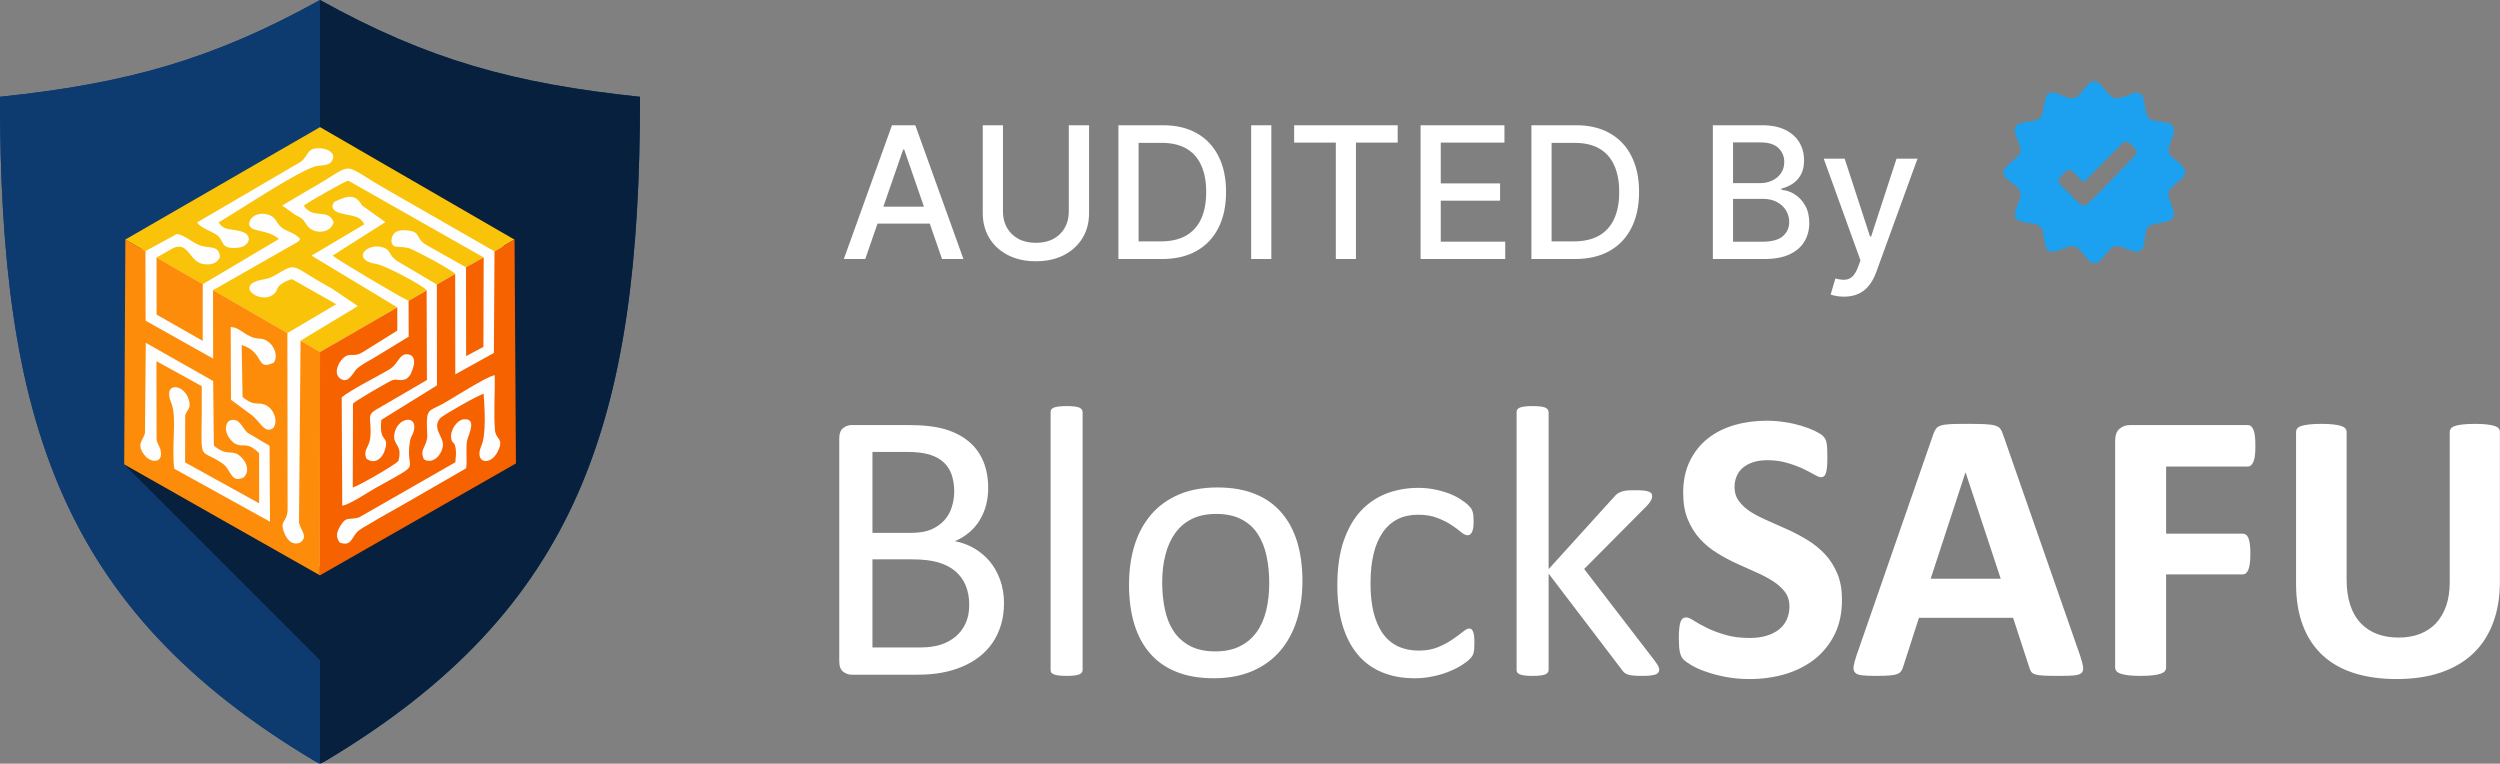
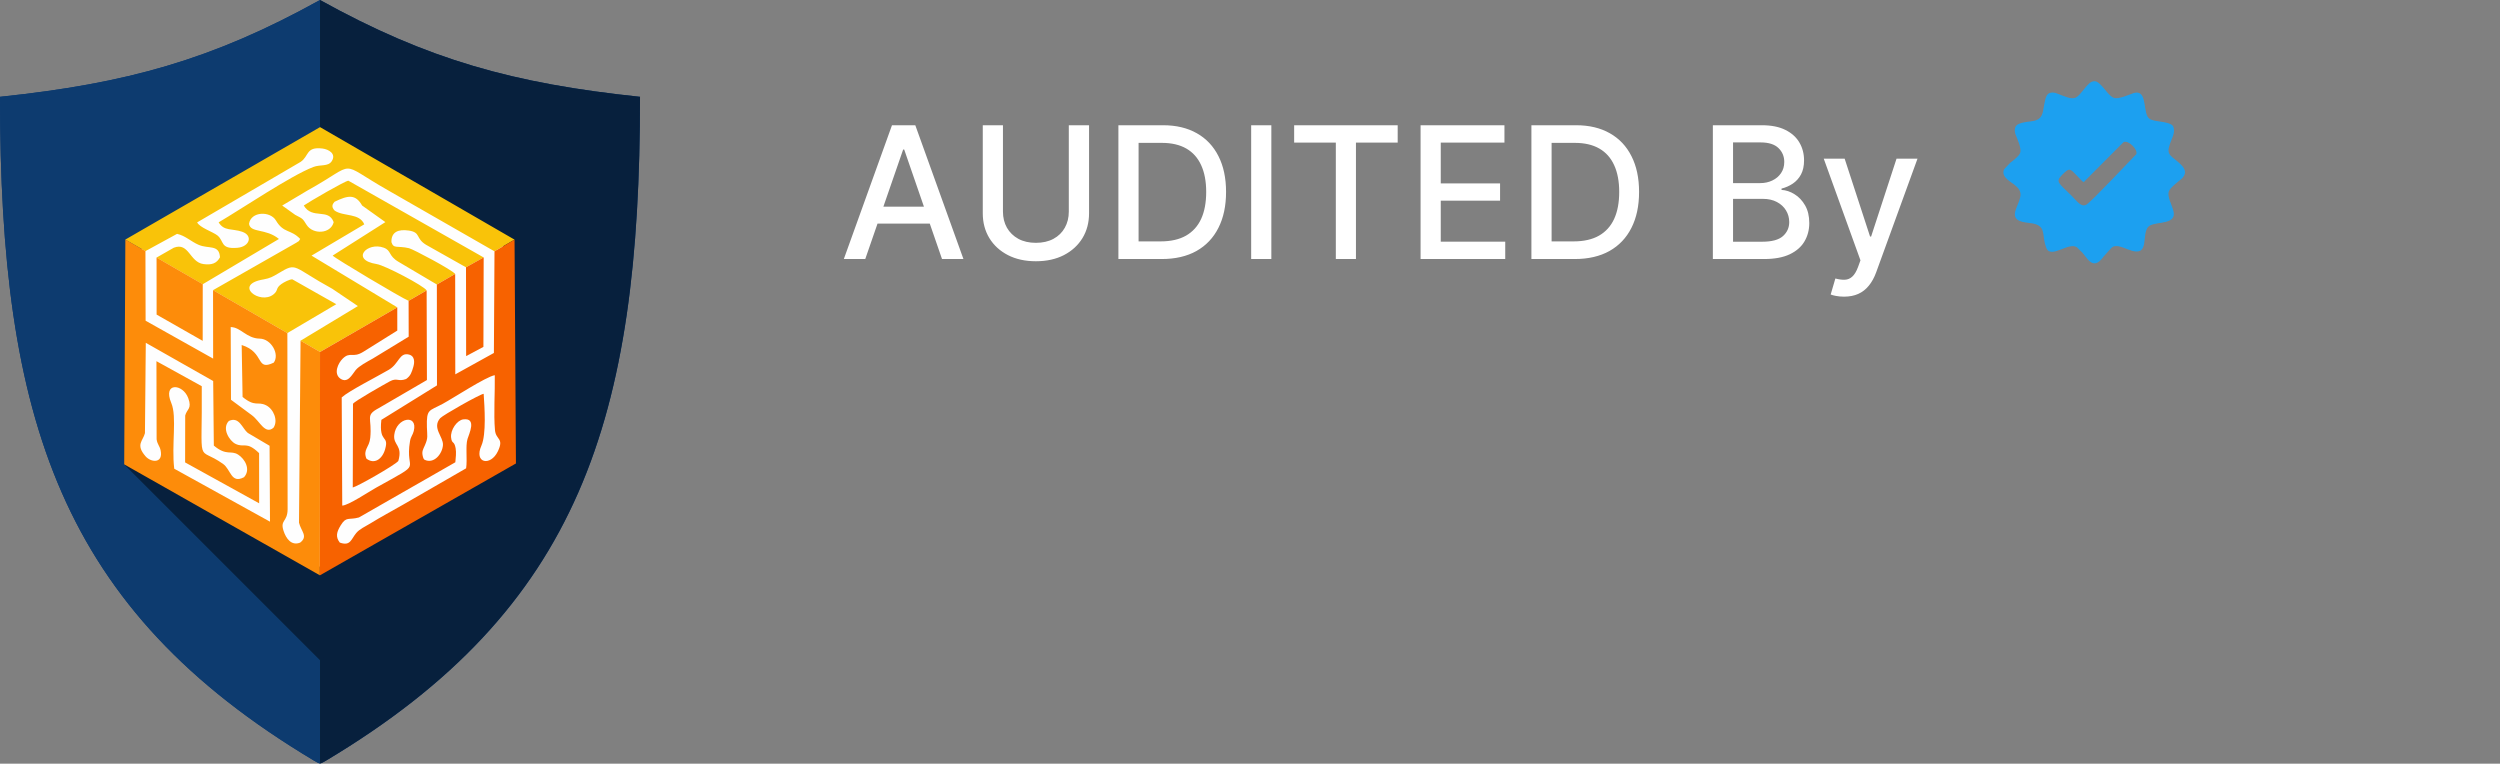
<svg xmlns="http://www.w3.org/2000/svg" width="2812" height="859" viewBox="0 0 2812 859" fill="none">
  <rect x="0" y="0" width="2812" height="859" fill="#808080" stroke="none" />
  <path fill-rule="evenodd" clip-rule="evenodd" d="M359.94 858.731C358.291 858.519 356.413 857.483 353.001 855.439C67.198 684.643 0 470.504 0 108.876C141.943 93.957 238.487 67.376 359.94 0V0.006C481.399 67.382 577.943 93.962 719.886 108.881C719.886 470.51 652.687 684.649 366.884 855.451C363.466 857.489 361.589 858.525 359.94 858.737V858.731Z" fill="#0D3B6F" />
  <path fill-rule="evenodd" clip-rule="evenodd" d="M359.94 858.731C358.291 858.519 356.413 857.483 353.001 855.439C67.198 684.643 0 470.504 0 108.876C141.943 93.957 238.487 67.376 359.94 0V858.731Z" fill="#0D3B6F" />
  <path fill-rule="evenodd" clip-rule="evenodd" d="M359.947 858.731C361.596 858.519 363.474 857.483 366.892 855.445C652.694 684.643 719.893 470.504 719.893 108.876C577.95 93.957 481.406 67.376 359.947 0V858.731Z" fill="#07203D" />
  <path fill-rule="evenodd" clip-rule="evenodd" d="M139.648 522.365L579.061 270.139L698.39 389.468L359.964 742.675L139.648 522.365Z" fill="#07203D" />
  <path fill-rule="evenodd" clip-rule="evenodd" d="M564.974 515.374L462.361 576.459L359.743 637.543L257.428 579.212L155.113 520.876L155.417 401.461L155.72 282.04L258.338 220.955L360.957 159.871L463.266 218.208L565.581 276.538L565.277 395.959L564.974 515.374Z" fill="#FEFEFE" />
  <path fill-rule="evenodd" clip-rule="evenodd" d="M221.764 250.121L337.979 182.179C347.802 175.83 343.755 164.729 362.636 167.054C369.815 167.929 378.528 173.03 373.146 181.286C368.967 187.692 360.42 184.738 352.291 187.875C326.987 197.636 271.994 234.785 245.923 250.093C251.985 260.283 261.248 256.848 272.389 260.678C284.886 264.972 280.747 277.446 267.259 278.694C247.245 280.549 252.518 270.966 244.371 264.686C239.259 260.741 224.466 255.909 221.764 250.121ZM140.957 269.483L163.536 282.507L199.15 263.048C208.528 265.109 214.688 271.607 223.407 275.38C234.719 280.28 246.541 274.607 247.44 289.388C243.781 296.218 238.251 298.285 228.903 297.037C213.211 294.941 212.569 272.002 195.452 278.66L176.051 289.732L227.998 319.724L313.751 268.796C299.061 256.573 281.68 262.373 280.112 251.747C282.161 237.641 303.979 237.126 310.396 248.02C319.012 262.665 326.987 257.604 337.658 268.762C335.128 272.718 337.366 270.101 333.296 273.004L239.585 326.4L323.18 374.672L378.242 342.166L328.813 314.189C325.882 314.028 319.161 317.543 316.539 319.461C309.429 324.625 313.562 326.262 307.631 331.1C292.58 343.351 261.609 320.062 296.399 314.292C303.658 313.078 307.19 311.005 313.081 307.479C334.629 294.552 327.96 299.773 373.759 324.831L402.555 344.267L338.019 383.236L359.945 395.894L446.831 345.71L350.402 287.528L409.734 252.326C404.192 239.336 386.766 243.87 376.433 236.908C371.715 231.945 374.732 228.962 376.261 226.982C391.598 219.562 399.71 218.016 407.347 231.195L433.475 249.829L374.171 287.493C376.244 290.224 452.127 335.445 459.575 338.347L479.852 326.64C477.007 321.671 433.103 298.502 423.651 297.014C393.641 292.262 413.003 271.681 431.723 278.626C440.454 281.854 436.527 287.631 448.343 294.552L491.348 319.999L511.957 308.092C508.145 303.317 464.813 280.355 460.096 279.187C446.722 276.038 442.772 280.257 440.271 272.351C439.967 261.004 447.845 257.535 459.844 259.339C473.704 261.422 467.08 268.063 479.354 275.42L524.134 300.649L544.022 289.572L391.867 203.269C388.815 203.04 347.671 226.982 341.677 231.161C351.22 247.276 369.483 233.697 375.316 249.904C372.127 263.146 352.073 264.176 344.837 252.881C340.28 245.765 341.007 246.303 332.093 241.694L317.421 231.195L346.074 214.141C404.072 182.093 377.927 180.873 436.481 214.06L556.182 282.685L578.732 269.529L359.974 142.98L140.957 269.483Z" fill="#F9C309" />
  <path fill-rule="evenodd" clip-rule="evenodd" d="M208.213 520.124L291.493 566.135L291.424 509.676C276.934 495.673 274.667 504.168 264.712 499.142C258.157 495.845 249.163 482.036 257.407 473.495C269.131 468.067 272.515 481.95 278.675 486.925L303.223 501.409L303.681 586.773L195.984 527.211C192.761 500.539 199.236 468.857 192.681 453.349C182.617 429.55 205.814 431.371 211.797 447.939C216.17 460.001 210.211 459.835 208.316 467.421L208.213 520.124ZM176.159 494.133C177.064 500.235 179.657 501.386 180.728 506.842C183.642 521.566 169.885 520.358 163.69 513.219C152.189 499.989 160.862 496.028 163.038 487.177L163.988 385.578L239.791 428.594L240.513 501.203C254.968 513.254 259.513 506.058 267.877 511.37C275.429 516.174 282.373 528.093 274.495 536.743C259.794 544.569 259.84 528.098 250.777 521.715C220.258 500.207 227.712 529.026 226.945 434.399L175.965 406.25L176.159 494.133ZM307.591 481.166C298.03 489.244 292.328 473.621 283.191 466.957L259.811 449.651L259.49 367.888C270.728 367.957 277.192 380.626 292.105 380.889C305.158 381.118 314.781 398.608 307.9 407.91C287.13 417.826 298.305 396.403 271.839 388.062L272.858 446.485C287.205 458.255 289.58 451.07 299.244 455.845C307.952 460.144 313.064 473.248 307.591 481.166ZM139.709 522.316L359.79 647.107L359.985 395.842L338.064 383.185L336.313 587.941C338.757 597.753 346.835 603.243 337.606 610.336C327.702 614.241 321.714 605.722 318.892 596.974C314.896 584.58 323.311 587.397 323.512 572.901L323.226 374.62L239.631 326.354L239.74 403.359L163.782 360.743L163.587 282.456L141.003 269.426L139.709 522.316ZM227.987 383.385L228.044 319.667L176.102 289.68L176.154 353.868L227.987 383.385Z" fill="#FD8C0A" />
  <path fill-rule="evenodd" clip-rule="evenodd" d="M524.16 300.605L524.309 400.515L543.745 390.176L544.043 289.527L524.16 300.605Z" fill="#F76200" />
-   <path d="M1129.29 678.406C1129.29 687.223 1128.17 695.369 1125.95 702.771C1123.66 710.254 1120.55 716.917 1116.47 722.917C1112.4 728.837 1107.51 734.023 1101.81 738.54C1096.11 742.983 1089.67 746.761 1082.48 749.795C1075.3 752.83 1067.6 755.125 1059.45 756.608C1051.23 758.165 1041.91 758.904 1031.32 758.904H957.923C954.591 758.904 951.408 757.793 948.443 755.572C945.483 753.276 944 749.349 944 743.721V493.281C944 487.648 945.483 483.726 948.443 481.43C951.408 479.209 954.591 478.099 957.923 478.099H1021.76C1038.57 478.099 1052.34 479.65 1063.08 482.839C1073.75 486.022 1082.71 490.688 1089.89 496.762C1097.07 502.83 1102.48 510.312 1106.11 519.123C1109.74 527.934 1111.52 537.929 1111.52 549.041C1111.52 555.705 1110.7 562.071 1109.15 568.145C1107.51 574.219 1105.14 579.847 1102.04 584.953C1098.93 590.14 1095.07 594.731 1090.33 598.727C1085.59 602.803 1080.19 606.135 1074.11 608.723C1081.82 610.206 1089 612.799 1095.67 616.652C1102.28 620.51 1108.19 625.469 1113.14 631.313C1118.1 637.239 1122.03 644.194 1124.92 652.118C1127.8 660.115 1129.29 668.857 1129.29 678.406ZM1073.3 552.671C1073.3 545.858 1072.34 539.71 1070.49 534.156C1068.64 528.678 1065.68 524.012 1061.6 520.159C1057.53 516.306 1052.27 513.421 1045.75 511.349C1039.24 509.345 1030.65 508.309 1019.91 508.309H981.326V599.397H1023.83C1033.54 599.397 1041.31 598.138 1047.31 595.619C1053.24 593.025 1058.12 589.619 1062.05 585.4C1065.9 581.106 1068.79 576.068 1070.57 570.366C1072.41 564.664 1073.3 558.739 1073.3 552.671ZM1090.18 680.633C1090.18 672.263 1088.86 664.855 1086.19 658.489C1083.52 652.118 1079.6 646.788 1074.49 642.42C1069.31 638.052 1062.93 634.794 1055.16 632.498C1047.46 630.277 1037.68 629.167 1025.99 629.167H981.326V728.247H1035.53C1044.05 728.247 1051.53 727.211 1057.9 725.207C1064.27 723.209 1069.82 720.175 1074.71 716.173C1079.52 712.177 1083.3 707.214 1086.04 701.289C1088.78 695.369 1090.18 688.482 1090.18 680.633ZM1217.71 753.499C1217.71 754.684 1217.41 755.646 1216.82 756.459C1216.23 757.198 1215.34 757.942 1214.01 758.532C1212.67 759.052 1210.89 759.493 1208.52 759.791C1206.23 760.089 1203.27 760.238 1199.64 760.238C1196.08 760.238 1193.2 760.089 1190.9 759.791C1188.53 759.493 1186.68 759.052 1185.35 758.532C1183.94 757.942 1182.98 757.198 1182.46 756.459C1181.94 755.646 1181.72 754.684 1181.72 753.499V463.729C1181.72 462.544 1181.94 461.508 1182.46 460.695C1182.98 459.808 1183.94 459.069 1185.35 458.474C1186.68 457.953 1188.53 457.512 1190.9 457.214C1193.2 456.917 1196.08 456.773 1199.64 456.773C1203.27 456.773 1206.23 456.917 1208.52 457.214C1210.89 457.512 1212.67 457.953 1214.01 458.474C1215.34 459.069 1216.23 459.808 1216.82 460.695C1217.41 461.508 1217.71 462.544 1217.71 463.729V753.499ZM1464.97 653.526C1464.97 669.447 1462.9 684.108 1458.68 697.516C1454.53 710.843 1448.24 722.396 1439.95 732.094C1431.65 741.798 1421.21 749.349 1408.77 754.759C1396.25 760.163 1381.74 762.9 1365.3 762.9C1349.23 762.9 1335.24 760.535 1323.31 755.721C1311.39 750.98 1301.46 744.019 1293.54 734.911C1285.61 725.802 1279.69 714.696 1275.77 701.735C1271.84 688.7 1269.92 673.964 1269.92 657.453C1269.92 641.532 1271.99 626.871 1276.07 613.538C1280.21 600.136 1286.43 588.583 1294.72 578.885C1303.02 569.181 1313.39 561.705 1325.83 556.295C1338.27 550.965 1352.78 548.297 1369.38 548.297C1385.44 548.297 1399.44 550.667 1411.36 555.482C1423.29 560.222 1433.21 567.183 1441.13 576.292C1449.05 585.4 1455.05 596.432 1459.05 609.467C1462.98 622.497 1464.97 637.164 1464.97 653.526ZM1427.65 655.822C1427.65 645.236 1426.69 635.235 1424.69 625.835C1422.77 616.429 1419.51 608.208 1414.99 601.097C1410.55 593.987 1404.4 588.36 1396.7 584.289C1389.07 580.144 1379.45 578.066 1367.97 578.066C1357.38 578.066 1348.27 579.921 1340.64 583.694C1333.01 587.472 1326.79 592.802 1321.82 599.689C1316.87 606.576 1313.24 614.723 1310.87 624.129C1308.42 633.535 1307.24 643.828 1307.24 654.934C1307.24 665.674 1308.2 675.744 1310.2 685.15C1312.13 694.55 1315.38 702.771 1319.98 709.807C1324.57 716.769 1330.72 722.396 1338.35 726.467C1346.05 730.617 1355.68 732.689 1367.15 732.689C1377.6 732.689 1386.63 730.84 1394.33 727.062C1402.03 723.283 1408.33 718.028 1413.29 711.215C1418.25 704.403 1421.88 696.256 1424.17 686.85C1426.47 677.444 1427.65 667.077 1427.65 655.822ZM1658.41 723.432C1658.41 725.877 1658.33 728.024 1658.18 729.798C1658.03 731.653 1657.81 733.136 1657.45 734.39C1657.11 735.521 1656.67 736.614 1656.11 737.653C1655.59 738.615 1654.48 740.023 1652.63 741.798C1650.86 743.647 1647.74 745.868 1643.45 748.61C1639.08 751.278 1634.19 753.723 1628.79 755.795C1623.31 757.942 1617.46 759.642 1611.09 760.902C1604.72 762.236 1598.13 762.9 1591.32 762.9C1577.25 762.9 1564.81 760.61 1553.99 755.944C1543.11 751.353 1534 744.614 1526.74 735.724C1519.41 726.839 1513.85 715.881 1510.01 702.995C1506.15 690.033 1504.23 675.149 1504.23 658.192C1504.23 639.013 1506.6 622.497 1511.27 608.654C1516.01 594.88 1522.45 583.551 1530.59 574.734C1538.81 565.924 1548.44 559.409 1559.48 555.11C1570.58 550.89 1582.58 548.743 1595.46 548.743C1601.68 548.743 1607.68 549.333 1613.53 550.518C1619.45 551.629 1624.78 553.186 1629.75 555.035C1634.64 556.964 1639.08 559.111 1642.86 561.63C1646.71 564.075 1649.52 566.221 1651.22 567.922C1653 569.702 1654.19 571.105 1654.85 572.072C1655.44 573.109 1656.04 574.294 1656.48 575.696C1656.85 577.03 1657.15 578.587 1657.3 580.362C1657.45 582.068 1657.52 584.289 1657.52 586.883C1657.52 592.51 1656.85 596.432 1655.59 598.727C1654.26 600.949 1652.7 602.059 1650.78 602.059C1648.63 602.059 1646.12 600.874 1643.3 598.43C1640.49 596.065 1636.93 593.398 1632.56 590.506C1628.19 587.621 1622.94 584.953 1616.79 582.583C1610.64 580.144 1603.39 578.959 1595.02 578.959C1577.77 578.959 1564.51 585.549 1555.32 598.802C1546.14 611.986 1541.55 631.165 1541.55 656.268C1541.55 668.783 1542.74 679.814 1545.11 689.295C1547.55 698.701 1551.03 706.624 1555.7 712.99C1560.29 719.287 1565.99 724.028 1572.73 727.136C1579.47 730.245 1587.17 731.802 1595.83 731.802C1604.12 731.802 1611.38 730.468 1617.61 727.875C1623.82 725.281 1629.16 722.396 1633.74 719.213C1638.34 716.099 1642.19 713.288 1645.3 710.769C1648.41 708.176 1650.78 706.922 1652.56 706.922C1653.52 706.922 1654.41 707.214 1655.15 707.809C1655.89 708.399 1656.48 709.361 1657 710.694C1657.52 712.103 1657.89 713.803 1658.11 715.956C1658.33 718.028 1658.41 720.547 1658.41 723.432ZM1866.28 753.276C1866.28 754.461 1865.99 755.497 1865.4 756.31C1864.81 757.198 1863.84 757.942 1862.51 758.532C1861.1 759.052 1859.18 759.493 1856.73 759.791C1854.29 760.089 1851.18 760.238 1847.4 760.238C1843.55 760.238 1840.29 760.163 1837.77 759.94C1835.26 759.717 1833.11 759.35 1831.4 758.829C1829.62 758.314 1828.22 757.57 1827.18 756.682C1826.07 755.721 1825.1 754.61 1824.22 753.276L1741.87 645.162V753.499C1741.87 754.684 1741.58 755.646 1740.98 756.459C1740.39 757.198 1739.5 757.942 1738.17 758.532C1736.84 759.052 1735.06 759.493 1732.69 759.791C1730.39 760.089 1727.43 760.238 1723.8 760.238C1720.25 760.238 1717.36 760.089 1715.07 759.791C1712.7 759.493 1710.84 759.052 1709.51 758.532C1708.1 757.942 1707.14 757.198 1706.62 756.459C1706.11 755.646 1705.88 754.684 1705.88 753.499V463.729C1705.88 462.544 1706.11 461.508 1706.62 460.695C1707.14 459.808 1708.1 459.069 1709.51 458.474C1710.84 457.953 1712.7 457.512 1715.07 457.214C1717.36 456.917 1720.25 456.773 1723.8 456.773C1727.43 456.773 1730.39 456.917 1732.69 457.214C1735.06 457.512 1736.84 457.953 1738.17 458.474C1739.5 459.069 1740.39 459.808 1740.98 460.695C1741.58 461.508 1741.87 462.544 1741.87 463.729V640.198L1815.41 559.037C1816.49 557.68 1817.73 556.461 1819.11 555.407C1820.44 554.52 1822 553.707 1823.78 553.037C1825.55 552.373 1827.7 551.927 1830.14 551.703C1832.59 551.486 1835.55 551.411 1839.03 551.411C1842.66 551.411 1845.7 551.486 1848.14 551.703C1850.59 551.927 1852.58 552.299 1854.07 552.814C1855.55 553.335 1856.66 553.999 1857.32 554.743C1857.99 555.556 1858.29 556.592 1858.29 557.926C1858.29 559.626 1857.84 561.407 1856.88 563.107C1855.91 564.888 1854.44 566.886 1852.22 569.181L1781.86 639.975L1861.1 743.057C1862.95 745.576 1864.28 747.5 1865.1 749.057C1865.92 750.608 1866.28 752.017 1866.28 753.276ZM2071.86 674.633C2071.86 689.444 2069.12 702.33 2063.64 713.511C2058.08 724.617 2050.68 733.875 2041.27 741.351C2031.79 748.759 2020.84 754.387 2008.25 758.165C1995.65 761.938 1982.18 763.793 1967.81 763.793C1958.11 763.793 1949.15 762.974 1940.78 761.348C1932.49 759.717 1925.16 757.793 1918.79 755.497C1912.42 753.276 1907.09 750.906 1902.79 748.387C1898.5 745.868 1895.46 743.647 1893.53 741.798C1891.68 739.874 1890.35 737.132 1889.54 733.577C1888.72 730.022 1888.35 724.99 1888.35 718.326C1888.35 713.803 1888.5 710.105 1888.8 707.065C1889.09 704.031 1889.54 701.586 1890.2 699.663C1890.87 697.808 1891.76 696.48 1892.79 695.661C1893.91 694.848 1895.16 694.476 1896.65 694.476C1898.65 694.476 1901.53 695.661 1905.23 698.105C1908.94 700.476 1913.68 703.143 1919.46 706.029C1925.23 708.92 1932.19 711.582 1940.26 713.952C1948.26 716.396 1957.59 717.581 1968.18 717.581C1975.14 717.581 1981.36 716.769 1986.84 715.137C1992.4 713.437 1997.06 711.141 2000.91 708.101C2004.77 705.067 2007.65 701.363 2009.73 696.92C2011.73 692.478 2012.77 687.514 2012.77 682.036C2012.77 675.67 2011.06 670.191 2007.58 665.674C2004.1 661.083 1999.59 657.081 1993.95 653.526C1988.39 649.971 1982.03 646.639 1974.92 643.53L1953 633.683C1945.45 630.203 1938.11 626.275 1931.08 621.833C1923.97 617.465 1917.6 612.204 1912.05 606.061C1906.42 599.912 1901.9 592.659 1898.42 584.215C1894.94 575.845 1893.24 565.775 1893.24 554.073C1893.24 540.671 1895.75 528.821 1900.72 518.602C1905.68 508.458 1912.42 500.019 1920.86 493.281C1929.38 486.537 1939.3 481.505 1950.78 478.173C1962.25 474.841 1974.48 473.21 1987.36 473.21C1993.95 473.21 2000.62 473.73 2007.29 474.767C2013.95 475.728 2020.17 477.137 2025.94 478.837C2031.72 480.618 2036.83 482.541 2041.35 484.688C2045.79 486.909 2048.76 488.69 2050.23 490.167C2051.64 491.575 2052.6 492.834 2053.13 493.796C2053.64 494.832 2054.09 496.166 2054.46 497.872C2054.83 499.498 2055.05 501.571 2055.2 504.164C2055.35 506.683 2055.42 509.791 2055.42 513.57C2055.42 517.715 2055.35 521.27 2055.12 524.161C2054.9 527.046 2054.53 529.416 2054.01 531.34C2053.49 533.195 2052.75 534.597 2051.87 535.416C2050.9 536.303 2049.64 536.75 2048.01 536.75C2046.46 536.75 2043.94 535.708 2040.46 533.71C2036.98 531.712 2032.69 529.491 2027.65 527.046C2022.54 524.676 2016.69 522.529 2010.02 520.606C2003.36 518.602 1996.1 517.64 1988.1 517.64C1981.88 517.64 1976.48 518.385 1971.81 519.936C1967.22 521.419 1963.37 523.566 1960.26 526.233C1957.15 528.895 1954.78 532.084 1953.3 535.857C1951.74 539.635 1951 543.631 1951 547.782C1951 553.999 1952.71 559.409 1956.11 563.926C1959.52 568.517 1964.11 572.588 1969.81 576.143C1975.51 579.624 1982.03 582.955 1989.29 586.064L2011.43 595.916C2018.99 599.397 2026.39 603.319 2033.57 607.761C2040.83 612.204 2047.27 617.465 2052.98 623.608C2058.6 629.756 2063.2 636.941 2066.68 645.305C2070.16 653.6 2071.86 663.378 2071.86 674.633ZM2339.79 737.653C2341.49 742.834 2342.6 746.979 2343.05 750.019C2343.5 753.053 2342.9 755.349 2341.34 756.906C2339.72 758.383 2336.9 759.35 2332.83 759.717C2328.82 760.089 2323.2 760.238 2316.17 760.238C2308.76 760.238 2302.98 760.163 2298.91 759.94C2294.76 759.717 2291.65 759.276 2289.43 758.606C2287.28 757.942 2285.8 757.055 2284.91 755.869C2284.03 754.759 2283.28 753.202 2282.77 751.353L2264.33 694.922H2158.43L2140.73 749.795C2140.14 751.868 2139.39 753.574 2138.43 754.908C2137.54 756.31 2135.99 757.346 2133.91 758.165C2131.84 758.978 2128.88 759.493 2125.03 759.791C2121.18 760.089 2116.14 760.238 2109.92 760.238C2103.26 760.238 2098.07 760.014 2094.3 759.568C2090.52 759.127 2087.93 758.091 2086.52 756.459C2085.04 754.759 2084.52 752.389 2084.97 749.349C2085.41 746.315 2086.52 742.319 2088.22 737.206L2174.72 488.02C2175.54 485.575 2176.58 483.577 2177.76 482.095C2178.87 480.543 2180.72 479.432 2183.24 478.614C2185.83 477.801 2189.31 477.286 2193.83 477.062C2198.27 476.839 2204.2 476.765 2211.6 476.765C2220.12 476.765 2226.93 476.839 2231.96 477.062C2237.08 477.286 2241 477.801 2243.82 478.614C2246.63 479.432 2248.63 480.618 2249.89 482.169C2251.07 483.801 2252.18 485.947 2253 488.69L2339.79 737.653ZM2210.94 531.489H2210.71L2171.61 650.938H2250.4L2210.94 531.489ZM2536.85 501.496C2536.85 505.87 2536.7 509.494 2536.33 512.459C2535.96 515.419 2535.37 517.789 2534.55 519.57C2533.74 521.27 2532.85 522.604 2531.88 523.417C2530.85 524.304 2529.66 524.751 2528.4 524.751H2436.43V600.285H2522.7C2524.04 600.285 2525.22 600.657 2526.18 601.395C2527.22 602.059 2528.11 603.319 2528.93 605.025C2529.74 606.799 2530.26 609.095 2530.63 611.986C2531 614.872 2531.22 618.501 2531.22 622.869C2531.22 627.163 2531 630.792 2530.63 633.683C2530.26 636.569 2529.74 638.939 2528.93 640.862C2528.11 642.717 2527.22 644.051 2526.18 644.864C2525.22 645.677 2524.04 646.049 2522.7 646.049H2436.43V750.683C2436.43 752.24 2435.98 753.648 2435.09 754.833C2434.28 755.944 2432.72 756.906 2430.43 757.719C2428.21 758.532 2425.25 759.127 2421.69 759.568C2418.06 760.014 2413.4 760.238 2407.77 760.238C2402.29 760.238 2397.7 760.014 2394 759.568C2390.29 759.127 2387.33 758.532 2385.19 757.719C2383.04 756.98 2381.48 755.944 2380.52 754.833C2379.56 753.648 2379.11 752.24 2379.11 750.683V496.092C2379.11 489.726 2380.74 485.134 2384 482.318C2387.26 479.507 2391.26 478.099 2396.07 478.099H2528.4C2529.66 478.099 2530.85 478.471 2531.88 479.284C2532.85 480.097 2533.74 481.356 2534.55 483.205C2535.37 484.986 2535.96 487.43 2536.33 490.464C2536.7 493.499 2536.85 497.202 2536.85 501.496ZM2811.88 654.27C2811.88 671.45 2809.36 686.85 2804.25 700.401C2799.22 714.026 2791.81 725.505 2781.96 734.911C2772.12 744.317 2759.97 751.496 2745.53 756.385C2731.02 761.348 2714.43 763.793 2695.62 763.793C2678 763.793 2662.14 761.571 2648.15 757.198C2634.07 752.755 2622.23 746.091 2612.53 737.132C2602.83 728.173 2595.42 716.992 2590.31 703.584C2585.2 690.182 2582.61 674.559 2582.61 656.64V485.873C2582.61 484.465 2583.05 483.131 2583.94 481.946C2584.76 480.835 2586.31 479.873 2588.53 479.135C2590.75 478.396 2593.72 477.875 2597.35 477.429C2600.9 476.988 2605.56 476.765 2611.2 476.765C2616.6 476.765 2621.19 476.988 2624.75 477.429C2628.37 477.875 2631.26 478.396 2633.41 479.135C2635.56 479.873 2637.11 480.835 2638.08 481.946C2639.04 483.131 2639.48 484.465 2639.48 485.873V651.751C2639.48 662.932 2640.89 672.561 2643.63 680.776C2646.37 688.923 2650.29 695.735 2655.48 701.071C2660.59 706.401 2666.74 710.471 2673.93 713.139C2681.1 715.807 2689.1 717.141 2697.92 717.141C2706.88 717.141 2714.95 715.732 2721.99 712.99C2729.09 710.254 2735.09 706.252 2740.05 700.997C2744.94 695.661 2748.79 689.146 2751.46 681.446C2754.12 673.672 2755.45 664.855 2755.45 655.009V485.873C2755.45 484.465 2755.9 483.131 2756.79 481.946C2757.6 480.835 2759.16 479.873 2761.3 479.135C2763.45 478.396 2766.42 477.875 2770.11 477.429C2773.82 476.988 2778.41 476.765 2783.89 476.765C2789.37 476.765 2793.89 476.988 2797.44 477.429C2800.99 477.875 2803.89 478.396 2806.03 479.135C2808.18 479.873 2809.74 480.835 2810.55 481.946C2811.44 483.131 2811.88 484.465 2811.88 485.873V654.27Z" fill="white" />
  <path fill-rule="evenodd" clip-rule="evenodd" d="M2343.76 204.84L2388.52 159.917C2393.83 157.037 2405.24 168.43 2402.84 173.479C2393.89 182.496 2352.04 227.35 2346.65 230.259C2340.91 233.362 2336.53 226.566 2330.03 220.08C2315.48 205.544 2311.49 204.726 2319.66 196.493C2328.82 187.265 2328.28 189.921 2339.75 201.365C2341.25 202.859 2341.82 203.81 2343.76 204.84ZM2272.14 172.271C2270.77 175.878 2264.5 180.567 2261.18 183L2254.26 190.305C2249.93 199.613 2263.6 205.235 2267.17 208.968C2269 210.897 2270.41 211.367 2271.87 214.739C2275.65 223.44 2264.63 235.205 2266.52 243.019C2268.37 250.656 2280.64 250.118 2286.76 251.412C2300.41 254.303 2297.31 262.421 2300.18 274.22L2301.76 279.109C2307.31 291.744 2327.89 270.722 2336.77 278.725L2340.11 282.16C2347.11 287.702 2353.26 306.634 2366.05 288.652L2372.8 281.13C2375.51 278.29 2376.36 276.212 2382.72 276.962C2385.68 277.311 2390.79 279.544 2393.48 280.517C2421.52 291.727 2405.96 259.765 2418.67 253.473C2427.49 249.105 2448.31 252.551 2444.73 237.455C2443.25 231.22 2437.44 221.139 2439.5 215.288C2440.99 211.029 2450.17 204.193 2453.94 201.062C2464.26 190.986 2450.72 183.206 2443.23 176.714C2437.87 172.094 2438.54 168.338 2440.98 161.108C2442.59 156.316 2446.39 150.225 2445.01 144.214C2444.44 141.718 2443.55 140.693 2441.87 139.829C2436.87 137.27 2431.01 137.172 2424.73 135.947C2420.37 135.094 2417.47 134.476 2415.51 130.932C2410.72 122.253 2414.62 100.081 2399.71 104.764C2395.31 106.138 2382.81 112.177 2377.39 109.99C2372.59 108.055 2367.11 99.537 2363.27 95.776C2360.41 92.976 2357.62 90.159 2353.01 91.883C2347.32 94.007 2340.33 107.162 2334.94 109.744C2329.64 112.292 2321.04 107.821 2315.64 105.874C2312.49 104.729 2310 103.493 2306.34 104.357C2302.14 105.353 2301.22 109.349 2300.34 112.727C2299.51 115.893 2298.9 120.221 2298.09 124.635C2295.14 140.498 2282.1 134.075 2270.24 139.605C2266.38 141.403 2265.36 145.674 2266.92 150.86C2269.08 156.482 2274.2 166.833 2272.14 172.271Z" fill="#1CA0F0" />
  <path fill-rule="evenodd" clip-rule="evenodd" d="M524.291 526.763L452.822 567.965C440.381 575.036 428.806 581.241 416.967 588.512C410.469 592.496 404.561 594.935 400.685 599.572C394.829 606.574 394.262 614.583 382.2 610.301C377.225 603.878 378.587 598.405 383.287 590.802C389.636 580.537 391.857 585.26 403.696 582.043L512.16 519.962C512.641 515.308 513.345 508.856 512.515 504.265C510.86 495.156 508.324 500.017 507.397 492.202C506.378 483.558 514.146 472.652 521.028 471.719C536.737 469.623 527.497 488.195 525.825 493.84C523.449 501.889 525.819 516.745 524.291 526.763ZM477.41 517.077C476.683 515.995 476.414 516.43 475.675 513.653C474.118 507.837 475.79 505.69 477.908 500.87C481.738 492.179 480.456 490.599 480.186 480.392C479.631 459.628 482.517 462.582 497.928 454.258C509.635 447.938 546.738 423.624 556.533 422.01C556.871 441.022 555.108 465.753 556.751 483.81C557.781 495.122 567.222 492.471 560.014 507.619C551.81 524.857 532.655 521.09 541.506 501.179C547.167 488.435 545.004 457.418 544.025 442.94C539.634 443.467 498.071 467.007 495.117 470.391C485.614 481.296 498.867 491.304 498.237 500.641C497.573 510.402 488.138 522.367 477.41 517.077ZM456.818 426.303C447.555 429.738 446.805 424.414 438.383 428.983C432.052 432.429 398.075 451.636 397.056 454.212L396.787 548.335C401.802 547.327 443.994 523.369 448.03 518.52C453.228 500.595 442.093 501.076 443.444 489.203C445.688 469.503 470.34 465.238 465.399 484.834C464.26 489.363 462.073 490.994 461.203 496.084C454.831 533.244 479.11 517.357 423.029 548.541C415.095 552.96 391.697 568.601 384.959 568.687L384.358 446.993C392.407 439.682 424.781 423.292 437.267 415.959C449.015 409.072 449.066 395.927 460.241 398.853C466.258 400.427 466.653 406.833 464.89 412.713C463.029 418.907 461.913 422.68 456.818 426.303ZM556.207 282.701L555.532 397.009L512.108 421.059L511.982 308.102L491.373 320.015L491.522 433.482L428.955 472.257C425.915 499.444 438.04 488.504 433.134 505.45C429.905 516.625 420.905 522.682 412.112 515.812C408.076 505.541 415.398 503.498 416.463 492.471C418.701 469.486 410.234 467.494 425.846 459.153L480.204 427.466L479.877 326.651L459.6 338.364L459.691 378.69L419.4 403.261C412.873 406.953 403.822 411.625 399.998 416.348C396.054 421.191 391.136 431.925 382.549 425.685C375.026 419.96 380.259 408.545 385.411 403.438C393.941 395.011 396.477 403.221 408.505 395.79L446.879 371.814L446.856 345.726L359.964 395.91L359.77 647.175L580.32 521.302L578.752 269.545L556.207 282.701Z" fill="#F76200" />
  <path d="M973.245 291.354H949.144L1003.3 140.868H1029.53L1083.68 291.354H1059.58L1017.04 168.202H1015.86L973.245 291.354ZM977.286 232.423H1055.47V251.528H977.286V232.423ZM1202.19 140.868H1224.97V239.844C1224.97 250.376 1222.49 259.708 1217.55 267.84C1212.6 275.923 1205.64 282.291 1196.68 286.945C1187.71 291.549 1177.21 293.852 1165.15 293.852C1153.15 293.852 1142.67 291.549 1133.71 286.945C1124.74 282.291 1117.78 275.923 1112.84 267.84C1107.89 259.708 1105.42 250.376 1105.42 239.844V140.868H1128.12V238.007C1128.12 244.817 1129.62 250.866 1132.6 256.157C1135.64 261.447 1139.93 265.611 1145.46 268.648C1151 271.637 1157.56 273.131 1165.15 273.131C1172.8 273.131 1179.39 271.637 1184.92 268.648C1190.51 265.611 1194.77 261.447 1197.71 256.157C1200.69 250.866 1202.19 244.817 1202.19 238.007V140.868ZM1306.69 291.354H1257.98V140.868H1308.24C1322.98 140.868 1335.65 143.88 1346.23 149.906C1356.81 155.882 1364.91 164.479 1370.55 175.697C1376.23 186.866 1379.07 200.264 1379.07 215.89C1379.07 231.566 1376.21 245.037 1370.47 256.304C1364.79 267.571 1356.56 276.241 1345.79 282.316C1335.01 288.341 1321.98 291.354 1306.69 291.354ZM1280.68 271.514H1305.45C1316.91 271.514 1326.44 269.359 1334.03 265.048C1341.62 260.688 1347.3 254.393 1351.08 246.164C1354.85 237.885 1356.73 227.794 1356.73 215.89C1356.73 204.084 1354.85 194.067 1351.08 185.837C1347.35 177.607 1341.79 171.362 1334.4 167.1C1327 162.838 1317.81 160.707 1306.84 160.707H1280.68V271.514ZM1430.01 140.868V291.354H1407.31V140.868H1430.01ZM1455.66 160.413V140.868H1572.12V160.413H1525.17V291.354H1502.54V160.413H1455.66ZM1597.86 291.354V140.868H1692.2V160.413H1620.56V206.264H1687.28V225.736H1620.56V271.808H1693.09V291.354H1597.86ZM1771.25 291.354H1722.53V140.868H1772.79C1787.54 140.868 1800.2 143.88 1810.78 149.906C1821.36 155.882 1829.47 164.479 1835.1 175.697C1840.79 186.866 1843.63 200.264 1843.63 215.89C1843.63 231.566 1840.76 245.037 1835.03 256.304C1829.35 267.571 1821.12 276.241 1810.34 282.316C1799.56 288.341 1786.53 291.354 1771.25 291.354ZM1745.24 271.514H1770C1781.46 271.514 1790.99 269.359 1798.58 265.048C1806.18 260.688 1811.86 254.393 1815.63 246.164C1819.4 237.885 1821.29 227.794 1821.29 215.89C1821.29 204.084 1819.4 194.067 1815.63 185.837C1811.91 177.607 1806.35 171.362 1798.95 167.1C1791.55 162.838 1782.37 160.707 1771.4 160.707H1745.24V271.514ZM1926.62 291.354V140.868H1981.73C1992.41 140.868 2001.25 142.631 2008.26 146.158C2015.26 149.636 2020.5 154.363 2023.98 160.34C2027.46 166.267 2029.2 172.954 2029.2 180.4C2029.2 186.67 2028.05 191.96 2025.75 196.271C2023.44 200.533 2020.36 203.962 2016.49 206.558C2012.67 209.106 2008.45 210.967 2003.85 212.143V213.612C2008.85 213.857 2013.72 215.474 2018.47 218.462C2023.27 221.401 2027.24 225.589 2030.38 231.027C2033.51 236.464 2035.08 243.078 2035.08 250.866C2035.08 258.557 2033.27 265.464 2029.64 271.588C2026.06 277.662 2020.53 282.487 2013.03 286.063C2005.54 289.59 1995.96 291.354 1984.3 291.354H1926.62ZM1949.33 271.881H1982.1C1992.97 271.881 2000.76 269.775 2005.47 265.562C2010.17 261.349 2012.52 256.083 2012.52 249.764C2012.52 245.012 2011.32 240.653 2008.92 236.685C2006.52 232.717 2003.09 229.557 1998.63 227.206C1994.22 224.855 1988.98 223.679 1982.91 223.679H1949.33V271.881ZM1949.33 205.97H1979.75C1984.84 205.97 1989.42 204.991 1993.49 203.031C1997.6 201.072 2000.86 198.329 2003.26 194.802C2005.71 191.226 2006.94 187.013 2006.94 182.163C2006.94 175.942 2004.76 170.725 2000.4 166.512C1996.04 162.299 1989.35 160.193 1980.34 160.193H1949.33V205.97ZM2074.13 333.678C2070.85 333.678 2067.86 333.408 2065.17 332.869C2062.47 332.38 2060.46 331.841 2059.14 331.253L2064.43 313.25C2068.45 314.328 2072.03 314.793 2075.16 314.646C2078.3 314.5 2081.06 313.324 2083.46 311.119C2085.91 308.915 2088.07 305.315 2089.93 300.318L2092.65 292.823L2051.35 178.489H2074.87L2103.45 266.077H2104.63L2133.21 178.489H2156.8L2110.28 306.417C2108.13 312.295 2105.39 317.267 2102.05 321.333C2098.72 325.448 2094.76 328.534 2090.15 330.592C2085.55 332.649 2080.21 333.678 2074.13 333.678Z" fill="white" />
</svg>